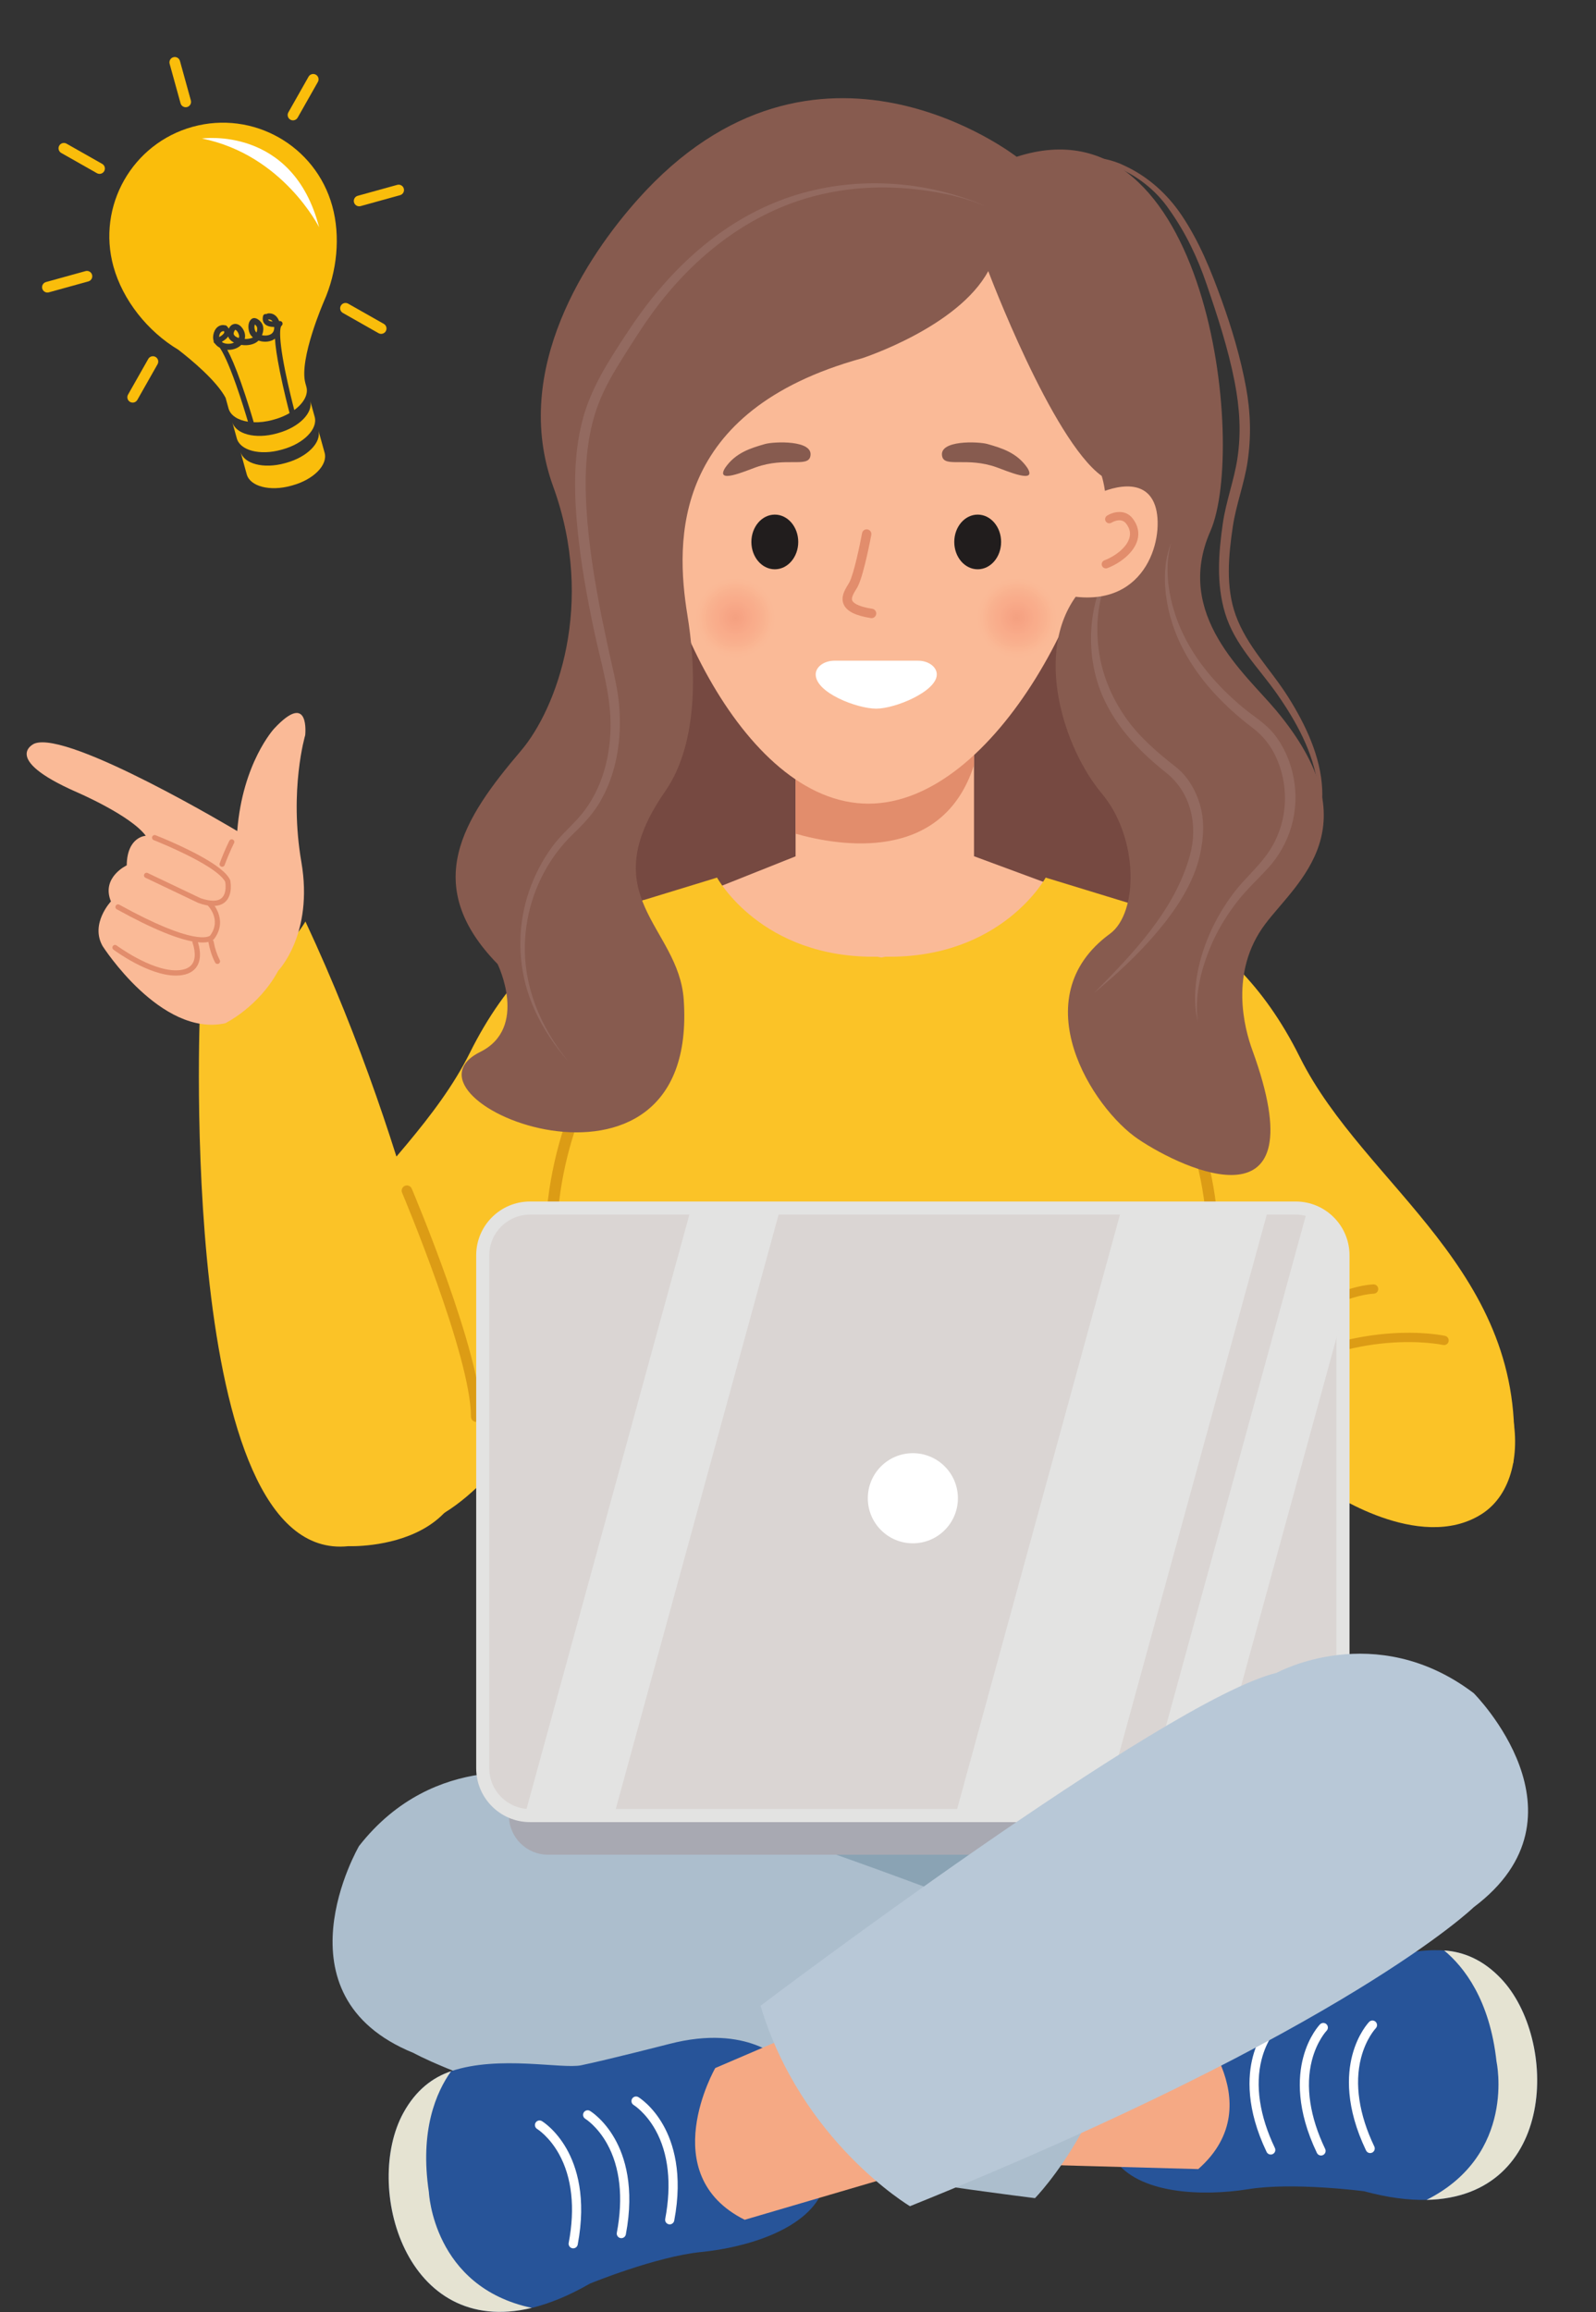
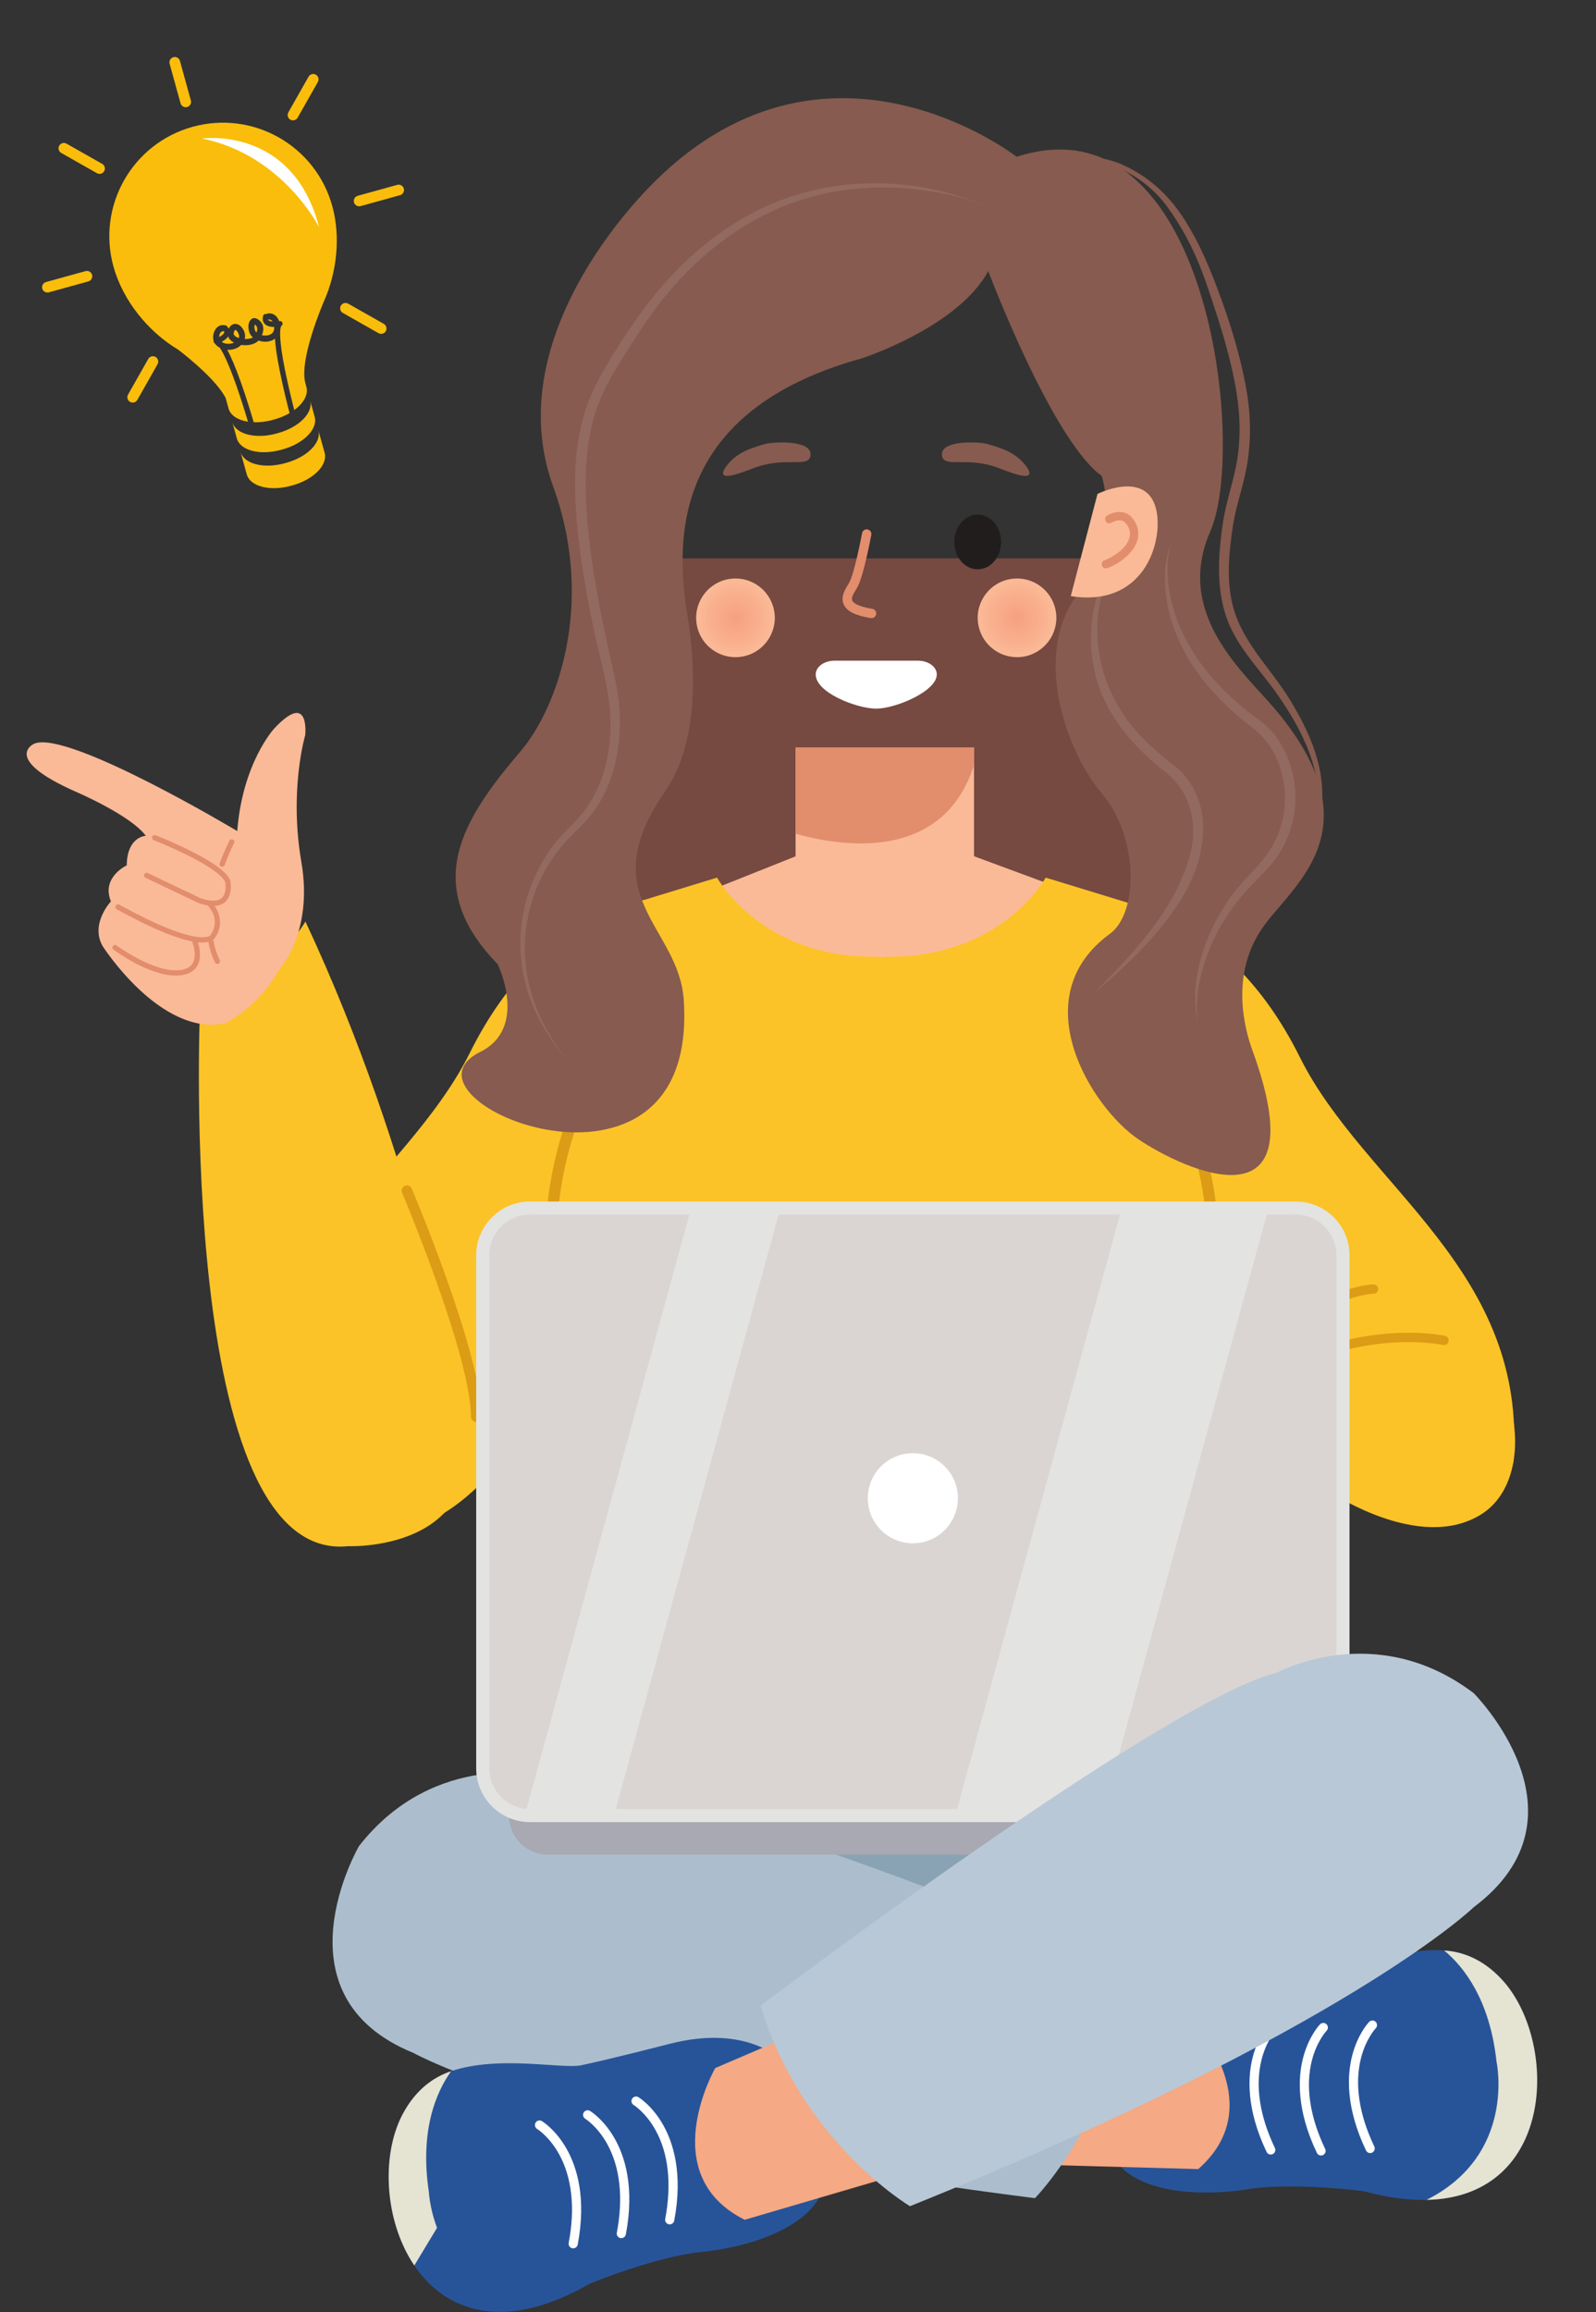
<svg xmlns="http://www.w3.org/2000/svg" xmlns:xlink="http://www.w3.org/1999/xlink" height="944.7" preserveAspectRatio="xMidYMid meet" version="1.0" viewBox="-10.9 -23.3 652.4 944.7" width="652.4" zoomAndPan="magnify">
  <rect x="-10.9" y="-23.3" width="652.4" height="944.7" fill="#333333" stroke="none" />
  <defs>
    <clipPath id="a">
      <path d="M 439 773 L 617.461 773 L 617.461 876 L 439 876 Z M 439 773" />
    </clipPath>
    <clipPath id="b">
      <path d="M 572 773 L 617.461 773 L 617.461 876 L 572 876 Z M 572 773" />
    </clipPath>
    <clipPath id="c">
      <path d="M 273 213 L 306 213 L 306 246 L 273 246 Z M 273 213" />
    </clipPath>
    <clipPath id="d">
      <path d="M 289.719 245.223 C 281.824 245.223 274.941 239.406 273.82 231.363 C 272.594 222.566 278.73 214.445 287.523 213.223 C 288.277 213.117 289.023 213.066 289.766 213.066 C 297.656 213.066 304.543 218.883 305.664 226.922 C 306.891 235.719 300.758 243.84 291.961 245.066 C 291.207 245.172 290.461 245.223 289.719 245.223" />
    </clipPath>
    <clipPath id="e">
      <path d="M 289.719 245.223 C 281.824 245.223 274.941 239.406 273.82 231.363 C 272.594 222.566 278.73 214.445 287.523 213.223 C 288.277 213.117 289.023 213.066 289.766 213.066 C 297.656 213.066 304.543 218.883 305.664 226.922 C 306.891 235.719 300.758 243.84 291.961 245.066 C 291.207 245.172 290.461 245.223 289.719 245.223" />
    </clipPath>
    <clipPath id="g">
      <path d="M 388 213 L 421 213 L 421 246 L 388 246 Z M 388 213" />
    </clipPath>
    <clipPath id="h">
      <path d="M 404.809 245.223 C 396.914 245.223 390.027 239.406 388.906 231.363 C 387.68 222.566 393.816 214.445 402.613 213.223 C 403.363 213.117 404.113 213.066 404.852 213.066 C 412.746 213.066 419.633 218.883 420.754 226.922 C 421.98 235.719 415.844 243.84 407.051 245.066 C 406.297 245.172 405.547 245.223 404.809 245.223" />
    </clipPath>
    <clipPath id="i">
      <path d="M 404.809 245.223 C 396.914 245.223 390.027 239.406 388.906 231.363 C 387.68 222.566 393.816 214.445 402.613 213.223 C 403.363 213.117 404.113 213.066 404.852 213.066 C 412.746 213.066 419.633 218.883 420.754 226.922 C 421.98 235.719 415.844 243.84 407.051 245.066 C 406.297 245.172 405.547 245.223 404.809 245.223" />
    </clipPath>
    <clipPath id="k">
      <path d="M 147 809 L 328 809 L 328 921.328 L 147 921.328 Z M 147 809" />
    </clipPath>
    <clipPath id="l">
-       <path d="M 147 822 L 207 822 L 207 921.328 L 147 921.328 Z M 147 822" />
+       <path d="M 147 822 L 207 822 L 147 921.328 Z M 147 822" />
    </clipPath>
    <radialGradient cx="0" cy="0" fx="0" fy="0" gradientTransform="rotate(-7.938 1796.138 -1973.392)" gradientUnits="userSpaceOnUse" id="f" r="16.076" xlink:actuate="onLoad" xlink:show="other" xlink:type="simple">
      <stop offset="0" stop-color="#f4a081" />
      <stop offset=".016" stop-color="#f5a181" />
      <stop offset=".043" stop-color="#f5a282" />
      <stop offset=".07" stop-color="#f5a282" />
      <stop offset=".098" stop-color="#f6a383" />
      <stop offset=".125" stop-color="#f6a383" />
      <stop offset=".152" stop-color="#f6a484" />
      <stop offset=".164" stop-color="#f7a484" />
      <stop offset=".188" stop-color="#f7a484" />
      <stop offset=".199" stop-color="#f7a585" />
      <stop offset=".211" stop-color="#f7a585" />
      <stop offset=".234" stop-color="#f7a686" />
      <stop offset=".246" stop-color="#f7a686" />
      <stop offset=".27" stop-color="#f7a686" />
      <stop offset=".277" stop-color="#f7a787" />
      <stop offset=".297" stop-color="#f8a787" />
      <stop offset=".316" stop-color="#f8a887" />
      <stop offset=".324" stop-color="#f8a887" />
      <stop offset=".344" stop-color="#f8a988" />
      <stop offset=".363" stop-color="#f8a988" />
      <stop offset=".371" stop-color="#f8a989" />
      <stop offset=".391" stop-color="#f8aa89" />
      <stop offset=".406" stop-color="#f8aa8a" />
      <stop offset=".422" stop-color="#f9ab8a" />
      <stop offset=".457" stop-color="#f9ac8a" />
      <stop offset=".473" stop-color="#f9ac8b" />
      <stop offset=".488" stop-color="#f9ac8b" />
      <stop offset=".52" stop-color="#f9ad8b" />
      <stop offset=".547" stop-color="#f9ad8c" />
      <stop offset=".559" stop-color="#f9ae8c" />
      <stop offset=".586" stop-color="#f9ae8d" />
      <stop offset=".598" stop-color="#f9af8d" />
      <stop offset=".609" stop-color="#f9af8d" />
      <stop offset=".633" stop-color="#f9b08e" />
      <stop offset=".652" stop-color="#f9b08e" />
      <stop offset=".672" stop-color="#f9b18f" />
      <stop offset=".691" stop-color="#f9b18f" />
      <stop offset=".707" stop-color="#f9b28f" />
      <stop offset=".723" stop-color="#f9b290" />
      <stop offset=".738" stop-color="#f9b390" />
      <stop offset=".754" stop-color="#f9b390" />
      <stop offset=".766" stop-color="#fab491" />
      <stop offset=".793" stop-color="#fab592" />
      <stop offset=".805" stop-color="#fab592" />
      <stop offset=".816" stop-color="#fab592" />
      <stop offset=".836" stop-color="#fab693" />
      <stop offset=".855" stop-color="#fab694" />
      <stop offset=".871" stop-color="#fab794" />
      <stop offset=".887" stop-color="#fab895" />
      <stop offset=".914" stop-color="#fab895" />
      <stop offset=".934" stop-color="#fab996" />
      <stop offset=".965" stop-color="#fab996" />
      <stop offset=".98" stop-color="#fab996" />
      <stop offset=".988" stop-color="#fab997" />
      <stop offset="1" stop-color="#fab997" />
    </radialGradient>
    <radialGradient cx="0" cy="0" fx="0" fy="0" gradientTransform="rotate(-7.938 1853.681 -2802.749)" gradientUnits="userSpaceOnUse" id="j" r="16.076" xlink:actuate="onLoad" xlink:show="other" xlink:type="simple">
      <stop offset="0" stop-color="#f4a081" />
      <stop offset=".016" stop-color="#f5a181" />
      <stop offset=".043" stop-color="#f5a282" />
      <stop offset=".07" stop-color="#f5a282" />
      <stop offset=".098" stop-color="#f6a383" />
      <stop offset=".125" stop-color="#f6a383" />
      <stop offset=".152" stop-color="#f6a484" />
      <stop offset=".164" stop-color="#f7a484" />
      <stop offset=".188" stop-color="#f7a484" />
      <stop offset=".199" stop-color="#f7a585" />
      <stop offset=".211" stop-color="#f7a585" />
      <stop offset=".234" stop-color="#f7a686" />
      <stop offset=".246" stop-color="#f7a686" />
      <stop offset=".27" stop-color="#f7a686" />
      <stop offset=".277" stop-color="#f7a787" />
      <stop offset=".297" stop-color="#f8a787" />
      <stop offset=".316" stop-color="#f8a887" />
      <stop offset=".324" stop-color="#f8a887" />
      <stop offset=".344" stop-color="#f8a988" />
      <stop offset=".363" stop-color="#f8a988" />
      <stop offset=".371" stop-color="#f8a989" />
      <stop offset=".391" stop-color="#f8aa89" />
      <stop offset=".406" stop-color="#f8aa8a" />
      <stop offset=".422" stop-color="#f9ab8a" />
      <stop offset=".457" stop-color="#f9ac8a" />
      <stop offset=".473" stop-color="#f9ac8b" />
      <stop offset=".488" stop-color="#f9ac8b" />
      <stop offset=".52" stop-color="#f9ad8b" />
      <stop offset=".547" stop-color="#f9ad8c" />
      <stop offset=".559" stop-color="#f9ae8c" />
      <stop offset=".586" stop-color="#f9ae8d" />
      <stop offset=".598" stop-color="#f9af8d" />
      <stop offset=".609" stop-color="#f9af8d" />
      <stop offset=".633" stop-color="#f9b08e" />
      <stop offset=".652" stop-color="#f9b08e" />
      <stop offset=".672" stop-color="#f9b18f" />
      <stop offset=".691" stop-color="#f9b18f" />
      <stop offset=".707" stop-color="#f9b28f" />
      <stop offset=".723" stop-color="#f9b290" />
      <stop offset=".738" stop-color="#f9b390" />
      <stop offset=".754" stop-color="#f9b390" />
      <stop offset=".766" stop-color="#fab491" />
      <stop offset=".793" stop-color="#fab592" />
      <stop offset=".805" stop-color="#fab592" />
      <stop offset=".816" stop-color="#fab592" />
      <stop offset=".836" stop-color="#fab693" />
      <stop offset=".855" stop-color="#fab694" />
      <stop offset=".871" stop-color="#fab794" />
      <stop offset=".887" stop-color="#fab895" />
      <stop offset=".914" stop-color="#fab895" />
      <stop offset=".934" stop-color="#fab996" />
      <stop offset=".965" stop-color="#fab996" />
      <stop offset=".98" stop-color="#fab996" />
      <stop offset=".988" stop-color="#fab997" />
      <stop offset="1" stop-color="#fab997" />
    </radialGradient>
  </defs>
  <g>
    <g>
      <path d="M 237.66 608.461 C 237.66 608.461 201.039 726.035 227.445 773.539 C 253.848 821.039 481.879 834.297 481.527 754.992 C 481.176 675.684 464.422 628.027 464.422 628.027 L 237.66 608.461" fill="#8aa3b4" />
    </g>
    <g clip-path="url(#a)">
      <path d="M 499.383 871.188 C 517.746 868.227 546.723 872.039 546.723 872.039 C 556.309 874.645 564.789 875.727 572.238 875.57 C 625.574 874.453 626.129 809.832 602.676 785.148 C 595.281 777.371 587.32 774.184 579.43 773.648 C 558.781 772.254 535.441 784.449 527.418 784.883 C 516.328 785.477 490.363 785.645 490.363 785.645 C 456.996 785.801 447.469 804.234 447.469 804.234 C 447.469 804.234 430.684 838.184 444.449 858.734 C 454.27 873.395 481.016 874.145 499.383 871.188" fill="#275499" />
    </g>
    <g>
      <path d="M 418.938 791.711 L 474.719 799.961 C 474.719 799.961 509.98 835.641 478.91 862.984 L 373.812 860.098 L 418.938 791.711" fill="#f5a984" />
    </g>
    <g>
      <path d="M 450.324 780.074 C 450.324 780.074 258.711 701.434 211.582 702.391 C 211.582 702.391 166.984 691.188 135.855 730.992 C 135.855 730.992 100.289 792.066 158.176 815.555 C 158.176 815.555 220.594 850.766 412.168 874.859 C 412.168 874.859 448.391 838.016 450.324 780.074" fill="#acbecd" />
    </g>
    <g>
      <path d="M 509.02 856.977 C 509.133 856.945 509.242 856.906 509.352 856.852 C 510.285 856.406 510.68 855.289 510.234 854.355 C 503.98 841.277 502.102 828.777 504.805 818.207 C 506.84 810.25 510.777 806.094 510.82 806.055 C 511.535 805.309 511.52 804.125 510.777 803.406 C 510.035 802.684 508.855 802.699 508.137 803.438 C 507.949 803.629 503.559 808.195 501.238 817.023 C 499.133 825.039 498.398 838.301 506.852 855.973 C 507.246 856.797 508.164 857.199 509.02 856.977" fill="#fff" />
    </g>
    <g>
      <path d="M 529.574 857.371 C 529.688 857.344 529.801 857.301 529.906 857.25 C 530.844 856.805 531.238 855.684 530.789 854.75 C 524.535 841.676 522.656 829.176 525.359 818.602 C 527.395 810.645 531.336 806.492 531.379 806.449 C 532.094 805.707 532.074 804.52 531.336 803.805 C 530.594 803.082 529.414 803.098 528.691 803.836 C 528.508 804.023 524.113 808.59 521.797 817.422 C 519.691 825.434 518.957 838.699 527.41 856.367 C 527.805 857.191 528.723 857.598 529.574 857.371" fill="#fff" />
    </g>
    <g>
      <path d="M 549.66 856.375 C 549.773 856.344 549.887 856.305 549.992 856.25 C 550.93 855.805 551.324 854.684 550.875 853.75 C 544.621 840.676 542.742 828.18 545.445 817.605 C 547.48 809.648 551.422 805.492 551.465 805.449 C 552.18 804.707 552.16 803.523 551.422 802.805 C 550.68 802.086 549.5 802.098 548.777 802.836 C 548.594 803.023 544.199 807.594 541.883 816.422 C 539.777 824.438 539.043 837.699 547.496 855.367 C 547.891 856.195 548.809 856.598 549.66 856.375" fill="#fff" />
    </g>
    <g clip-path="url(#b)">
      <path d="M 572.238 875.57 C 625.574 874.453 626.129 809.832 602.676 785.148 C 595.281 777.371 587.32 774.184 579.43 773.648 C 587.547 780.379 598.078 793.793 600.836 819.078 C 600.836 819.078 609.141 856.996 572.238 875.57" fill="#e5e3d2" />
    </g>
    <g>
      <path d="M 246.383 410.512 L 462.32 410.512 L 462.32 204.848 L 246.383 204.848 Z M 246.383 410.512" fill="#764941" />
    </g>
    <g>
      <path d="M 444.664 345.578 C 444.664 345.578 490.09 347.672 520.402 408.586 C 546.867 461.766 614.105 495.848 607.656 574.492 L 540.738 580.828 L 446.227 515.355 L 444.664 345.578" fill="#fbc327" />
    </g>
    <g>
      <path d="M 256.898 343.867 C 256.898 343.867 211.473 345.957 181.16 406.871 C 154.695 460.051 87.457 494.133 93.906 572.777 C 93.906 572.777 131.211 600.246 147.973 601.414 C 197.133 604.844 247.219 482.566 247.219 482.566 L 256.898 343.867" fill="#fbc327" />
    </g>
    <g>
      <path d="M 387.246 282.164 L 387.246 381.254 L 314.316 381.254 L 314.316 282.164 L 387.246 282.164" fill="#faba97" />
    </g>
    <g>
      <path d="M 387.246 282.164 L 387.246 289.305 C 374.336 329.711 331.836 322.324 314.316 317.355 L 314.316 282.164 L 387.246 282.164" fill="#e28d6c" />
    </g>
    <g>
      <path d="M 314.414 326.555 L 264.043 346.625 C 264.043 346.625 343.934 456.426 441.531 346.625 L 387.246 326.555 L 314.414 326.555" fill="#faba97" />
    </g>
    <g>
      <path d="M 467.43 566.746 C 460.156 598.23 470.875 661.988 470.875 661.988 C 477.766 688.746 470.875 698.98 470.875 698.98 C 423.484 711.555 383.238 716.684 349.559 717.352 L 349.559 717.359 L 349.379 717.355 L 349.195 717.359 L 349.195 717.352 C 315.516 716.684 275.266 711.555 227.879 698.98 C 227.879 698.98 220.984 688.746 227.879 661.988 C 227.879 661.988 238.594 598.23 231.324 566.746 C 227.977 552.246 222.387 533.312 219.348 512.539 C 215.789 488.203 215.734 461.34 226.887 436.09 C 247.562 389.285 247.238 345.992 247.238 345.992 L 282.215 335.285 C 282.215 335.285 300.156 368.398 347.801 367.613 C 347.801 367.613 348.352 367.754 349.379 367.93 C 350.402 367.754 350.953 367.613 350.953 367.613 C 398.598 368.398 416.539 335.285 416.539 335.285 L 451.516 345.992 C 451.516 345.992 451.191 389.285 471.867 436.09 C 482.746 460.723 482.961 486.891 479.656 510.75 C 476.691 532.227 470.871 551.832 467.43 566.746" fill="#fbc327" />
    </g>
    <g>
      <path d="M 470.875 661.988 C 477.766 688.746 470.875 698.98 470.875 698.98 C 423.484 711.555 383.238 716.684 349.559 717.352 L 349.559 717.359 L 349.379 717.355 L 349.195 717.359 L 349.195 717.352 C 315.516 716.684 275.266 711.555 227.879 698.98 C 227.879 698.98 220.984 688.746 227.879 661.988 C 227.879 661.988 238.594 598.23 231.324 566.746 C 227.977 552.246 222.387 533.312 219.348 512.539 C 229.91 522.871 252.379 535.914 294.137 525.266 C 358.086 508.949 365.723 511.969 402.734 526.324 C 428.199 536.199 461.414 521.117 479.656 510.75 C 476.691 532.227 470.871 551.832 467.43 566.746 C 460.156 598.23 470.875 661.988 470.875 661.988" fill="#ecae1b" />
    </g>
    <g>
      <path d="M 224.66 691.438 C 223.691 691.438 222.785 690.82 222.469 689.848 C 219.16 679.703 229.266 630.113 230.43 624.492 L 230.52 624.18 C 238.719 601.363 221.844 537.125 221 533.949 C 209.125 503.359 211.156 474.293 214.953 455.285 C 219.07 434.672 225.922 421.453 226.211 420.898 C 226.801 419.773 228.195 419.336 229.324 419.93 C 230.453 420.52 230.887 421.91 230.297 423.039 C 230.23 423.172 223.422 436.34 219.445 456.348 C 215.789 474.734 213.848 502.859 225.348 532.395 L 225.422 532.633 C 226.172 535.41 243.641 600.824 234.914 625.582 C 230.449 647.188 224.641 681.633 226.855 688.414 C 227.25 689.625 226.59 690.93 225.379 691.324 C 225.141 691.398 224.898 691.438 224.66 691.438" fill="#dc9c15" />
    </g>
    <g>
      <path d="M 474.676 693.887 C 475.645 693.887 476.551 693.266 476.867 692.293 C 480.18 682.152 470.07 632.559 468.906 626.938 L 468.816 626.625 C 460.617 603.809 477.492 539.57 478.336 536.395 C 490.211 505.805 488.18 476.738 484.383 457.734 C 480.266 437.117 473.414 423.898 473.125 423.348 C 472.531 422.219 471.141 421.785 470.012 422.375 C 468.883 422.965 468.449 424.359 469.035 425.488 C 469.105 425.617 475.914 438.785 479.891 458.793 C 483.547 477.184 485.488 505.309 473.988 534.844 L 473.914 535.078 C 473.164 537.855 455.695 603.27 464.422 628.027 C 468.887 649.633 474.695 684.078 472.48 690.859 C 472.086 692.07 472.746 693.375 473.961 693.77 C 474.195 693.848 474.438 693.887 474.676 693.887" fill="#dc9c15" />
    </g>
    <g>
      <path d="M 433.25 626.102 C 433.25 626.102 430.527 633.535 436.41 634.785 C 442.293 636.035 450.02 619.992 450.02 619.992 L 456.707 599.242 L 446.633 595.789 L 433.25 626.102" fill="#dc7c58" />
    </g>
    <g>
      <path d="M 484.512 566.617 L 458.156 572.48 C 458.156 572.48 445.168 573.141 439.457 589.125 C 439.457 589.125 419.434 627.277 416.879 637.027 C 416.879 637.027 414.051 644.16 419.82 645.113 C 419.82 645.113 426.547 647.75 433.238 634.461 L 448.234 607.637 C 448.234 607.637 441.73 620.516 444.562 624.57 C 447.398 628.629 453.824 635.105 462.152 626.309 C 462.152 626.309 468.379 638.746 479.98 628.695 C 479.98 628.695 488.352 636.781 496.242 626.785 L 504.324 612.648 C 504.324 612.648 505.738 609.082 510.34 607.746 C 514.941 606.41 530.402 600.441 535.102 573.297 C 535.102 573.297 521.402 558.949 484.512 566.617" fill="#faba97" />
    </g>
    <g>
      <path d="M 445.996 613.535 C 445.641 613.664 445.23 613.656 444.867 613.477 C 444.18 613.141 443.914 612.312 444.277 611.633 L 452.07 597.09 C 452.438 596.41 453.289 596.137 453.98 596.477 C 454.668 596.816 454.934 597.641 454.57 598.32 L 446.777 612.863 C 446.605 613.184 446.32 613.418 445.996 613.535" fill="#e28d6c" />
    </g>
    <g>
      <path d="M 462.5 625.562 C 463.02 625.562 463.508 625.238 463.695 624.723 C 463.758 624.539 470.211 606.406 471.789 603.25 C 472.102 602.625 471.848 601.863 471.223 601.551 C 470.594 601.234 469.832 601.488 469.52 602.117 C 467.871 605.41 461.57 623.117 461.305 623.871 C 461.07 624.531 461.414 625.258 462.074 625.492 C 462.215 625.539 462.359 625.562 462.5 625.562" fill="#e28d6c" />
    </g>
    <g>
      <path d="M 480.434 626.609 C 480.934 626.609 481.406 626.312 481.605 625.82 C 481.672 625.66 488.117 609.922 489.688 607.191 C 490.035 606.582 489.828 605.809 489.223 605.457 C 488.613 605.109 487.84 605.316 487.488 605.926 C 485.836 608.801 479.527 624.203 479.258 624.859 C 478.992 625.508 479.305 626.25 479.953 626.516 C 480.109 626.578 480.273 626.609 480.434 626.609" fill="#e28d6c" />
    </g>
    <g>
      <path d="M 502.082 564.363 C 502.082 564.363 528.195 565.91 531.773 585.656 C 531.773 585.656 569.152 611.508 594.66 595.406 C 620.172 579.305 608.211 523.637 575.449 519.09 C 542.691 514.547 484.512 544.062 484.512 566.617 L 502.082 564.363" fill="#fbc327" />
    </g>
    <g>
      <path d="M 502.086 544.203 C 502.438 544.203 502.793 544.105 503.113 543.902 C 523.73 530.656 543.246 526.562 555.988 525.457 C 569.816 524.262 578.891 526.227 578.98 526.246 C 580.004 526.477 581.02 525.832 581.25 524.805 C 581.48 523.781 580.836 522.766 579.809 522.535 C 579.426 522.449 570.199 520.43 555.828 521.652 C 547.418 522.367 538.98 524.055 530.746 526.664 C 520.465 529.93 510.473 534.648 501.055 540.699 C 500.172 541.27 499.914 542.445 500.484 543.328 C 500.848 543.895 501.461 544.203 502.086 544.203" fill="#dc9c15" />
    </g>
    <g>
      <path d="M 509.531 535.75 C 510.23 535.75 510.902 535.363 511.234 534.695 C 517.203 522.758 525.637 514.184 536.289 509.215 C 544.258 505.5 550.559 505.305 550.621 505.301 C 551.672 505.273 552.504 504.406 552.477 503.355 C 552.453 502.32 551.609 501.496 550.578 501.496 L 550.539 501.496 C 550.254 501.504 543.52 501.688 534.863 505.68 C 526.934 509.344 515.805 517.055 507.828 532.996 C 507.359 533.934 507.742 535.078 508.68 535.547 C 508.953 535.684 509.246 535.75 509.531 535.75" fill="#dc9c15" />
    </g>
    <g>
      <path d="M 70.848 389.047 C 70.848 389.047 61.148 615.949 131.496 608.461 C 131.496 608.461 198.223 611.348 175.184 544.203 C 175.184 544.203 159.75 451.07 113.953 353.23 C 113.953 353.23 102.816 373.344 70.848 389.047" fill="#fbc327" />
    </g>
    <g>
      <path d="M 102.816 373.344 C 102.816 373.344 117.371 358.438 112.289 328.914 C 107.211 299.395 113.855 277.113 113.855 277.113 C 113.855 277.113 115.91 258.594 101.164 274.406 C 101.164 274.406 88.238 288.344 86.074 316.27 C 86.074 316.27 17.148 274.977 3.168 280.527 C 3.168 280.527 -10.91 286.531 20.281 300.289 C 20.281 300.289 42.438 309.754 48.695 318.199 C 48.695 318.199 41.055 318.465 40.902 330.281 C 40.902 330.281 30.387 335.148 34.441 345.02 C 34.441 345.02 25.871 354.094 31.031 363.25 C 31.031 363.25 54.832 400.555 81.18 394.801 C 81.18 394.801 94.863 388.133 102.816 373.344" fill="#faba97" />
    </g>
    <g>
      <path d="M 76.273 346.871 C 74.559 346.871 72.562 346.48 70.293 345.695 L 70.184 345.648 L 48.574 335.352 C 48.039 335.098 47.812 334.461 48.066 333.926 C 48.32 333.391 48.961 333.164 49.492 333.418 L 71.051 343.688 C 75.094 345.078 78.078 345.074 79.684 343.664 C 81.855 341.766 81.281 337.742 81.16 337.039 C 80.648 335.953 79.461 334.672 77.621 333.23 C 69.539 326.891 52.105 320.039 51.93 319.969 C 51.379 319.754 51.109 319.133 51.324 318.582 C 51.539 318.031 52.16 317.758 52.711 317.977 C 53.438 318.258 70.617 325.012 78.945 331.547 C 81.156 333.281 82.535 334.832 83.172 336.289 L 83.215 336.391 L 83.238 336.496 C 83.285 336.738 84.41 342.363 81.105 345.27 C 79.887 346.34 78.273 346.871 76.273 346.871" fill="#e28d6c" />
    </g>
    <g>
      <path d="M 74.973 359.012 L 74.969 359.012 Z M 71.867 361.812 C 71.168 361.812 70.367 361.762 69.465 361.645 C 62.277 360.73 51.301 356.219 36.836 348.23 C 36.316 347.945 36.129 347.293 36.414 346.773 C 36.703 346.258 37.352 346.07 37.871 346.355 C 68.785 363.43 74.527 359.379 74.984 358.973 L 75.02 358.879 L 75.031 358.918 C 79.797 352.359 74.082 346.727 73.84 346.492 C 73.41 346.078 73.398 345.402 73.809 344.977 C 74.219 344.551 74.898 344.539 75.324 344.949 C 75.398 345.02 82.594 352.113 76.785 360.152 C 76.508 360.57 75.387 361.812 71.867 361.812" fill="#e28d6c" />
    </g>
    <g>
      <path d="M 60.98 375.324 C 49.824 375.324 36.078 365.172 35.473 364.719 C 35 364.367 34.902 363.695 35.254 363.223 C 35.609 362.746 36.277 362.648 36.754 363.004 C 36.895 363.109 50.539 373.18 60.977 373.18 C 61.41 373.18 61.836 373.164 62.258 373.129 C 64.953 372.898 66.82 371.969 67.812 370.371 C 69.812 367.141 67.844 362.066 67.824 362.016 C 67.609 361.465 67.875 360.844 68.426 360.625 C 68.977 360.406 69.598 360.676 69.816 361.223 C 69.914 361.473 72.203 367.336 69.637 371.492 C 68.273 373.699 65.852 374.969 62.438 375.262 C 61.961 375.305 61.473 375.32 60.98 375.324" fill="#e28d6c" />
    </g>
    <g>
      <path d="M 77.984 370.566 C 77.598 370.566 77.223 370.352 77.031 369.984 C 75.773 367.543 74.863 364.793 74.324 361.809 C 74.219 361.227 74.605 360.672 75.188 360.566 C 75.77 360.461 76.328 360.848 76.434 361.43 C 76.934 364.203 77.777 366.75 78.938 369.004 C 79.207 369.531 79 370.176 78.473 370.445 C 78.316 370.527 78.148 370.566 77.984 370.566" fill="#e28d6c" />
    </g>
    <g>
      <path d="M 79.914 330.863 C 79.789 330.863 79.664 330.84 79.543 330.797 C 78.988 330.59 78.707 329.973 78.91 329.418 C 80.949 323.93 82.793 320.359 82.871 320.211 C 83.145 319.684 83.789 319.48 84.316 319.754 C 84.84 320.023 85.043 320.672 84.773 321.195 C 84.754 321.23 82.906 324.809 80.918 330.164 C 80.758 330.598 80.348 330.863 79.914 330.863" fill="#e28d6c" />
    </g>
    <g>
      <path d="M 183.754 557.691 C 182.57 557.691 181.613 556.734 181.613 555.551 C 181.613 530.816 153.742 464.703 153.461 464.039 C 153 462.949 153.512 461.691 154.598 461.23 C 155.688 460.77 156.945 461.281 157.406 462.367 C 158.57 465.117 185.898 529.949 185.898 555.551 C 185.898 556.734 184.938 557.691 183.754 557.691" fill="#dc9c15" />
    </g>
    <g>
-       <path d="M 441.773 163.348 C 441.773 215.527 396.277 305.074 344.094 305.074 C 291.91 305.074 252.801 215.527 252.801 163.348 C 252.801 111.16 295.105 68.859 347.285 68.859 C 399.469 68.859 441.773 111.16 441.773 163.348" fill="#faba97" />
-     </g>
+       </g>
    <g>
      <path d="M 285.504 167.883 C 289.766 161.645 296.055 159.773 301.871 158.113 C 305.34 157.121 321.98 156.352 320.328 163.23 C 319.227 167.816 310.207 163.328 298.137 167.617 C 293.797 169.16 281.363 174.602 285.504 167.883" fill="#875b4f" />
    </g>
    <g>
-       <path d="M 315.398 198.141 C 315.398 204.312 311.109 209.312 305.82 209.312 C 300.531 209.312 296.242 204.312 296.242 198.141 C 296.242 191.973 300.531 186.969 305.82 186.969 C 311.109 186.969 315.398 191.973 315.398 198.141" fill="#211d1d" />
-     </g>
+       </g>
    <g>
      <path d="M 409.066 167.883 C 404.809 161.645 398.52 159.773 392.699 158.113 C 389.23 157.121 372.594 156.352 374.242 163.23 C 375.344 167.816 384.363 163.328 396.434 167.617 C 400.773 169.16 413.207 174.602 409.066 167.883" fill="#875b4f" />
    </g>
    <g>
      <path d="M 379.176 198.141 C 379.176 204.312 383.465 209.312 388.754 209.312 C 394.039 209.312 398.328 204.312 398.328 198.141 C 398.328 191.973 394.039 186.969 388.754 186.969 C 383.465 186.969 379.176 191.973 379.176 198.141" fill="#211d1d" />
    </g>
    <g clip-path="url(#c)">
      <g clip-path="url(#d)">
        <g clip-path="url(#e)">
          <path d="M 268.195 213.68 L 273.25 249.91 L 311.289 244.609 L 306.234 208.375 Z M 268.195 213.68" fill="url(#f)" />
        </g>
      </g>
    </g>
    <g clip-path="url(#g)">
      <g clip-path="url(#h)">
        <g clip-path="url(#i)">
          <path d="M 383.281 213.68 L 388.336 249.914 L 426.379 244.609 L 421.324 208.375 Z M 383.281 213.68" fill="url(#j)" />
        </g>
      </g>
    </g>
    <g>
      <path d="M 372.035 252.273 C 372.035 259.191 355.098 266.25 347.285 266.25 C 339.477 266.25 322.535 259.789 322.535 252.273 C 322.535 249.176 325.961 246.66 330.191 246.66 L 364.383 246.66 C 368.609 246.66 372.035 249.176 372.035 252.273" fill="#fff" />
    </g>
    <g>
      <path d="M 345.371 229.266 C 345.273 229.266 345.176 229.258 345.07 229.242 C 338.809 228.254 335.293 226.5 334.016 223.73 C 332.617 220.703 334.457 217.695 335.672 215.703 C 335.93 215.285 336.168 214.898 336.344 214.555 C 338.211 210.883 340.691 198.871 341.488 194.555 C 341.68 193.516 342.68 192.816 343.723 193.02 C 344.762 193.211 345.449 194.211 345.258 195.25 C 345.137 195.906 342.258 211.375 339.758 216.289 C 339.543 216.715 339.258 217.188 338.941 217.703 C 338.055 219.152 336.949 220.957 337.492 222.125 C 337.797 222.785 339.207 224.438 345.672 225.457 C 346.715 225.621 347.43 226.602 347.262 227.648 C 347.113 228.59 346.301 229.266 345.371 229.266" fill="#e28d6c" />
    </g>
    <g>
      <path d="M 270.105 228.113 C 265.086 197.371 263.68 144.551 341.453 123.098 C 341.453 123.098 380.652 110.43 393.07 87.473 C 393.07 87.473 419.055 156.418 439.441 171.16 C 439.441 171.16 447.762 195.594 429.555 219.527 C 411.344 243.465 424.145 282.652 439.441 300.863 C 454.738 319.07 454.41 349.773 442.828 358.23 C 406.875 384.477 435.609 429.512 454.41 442.18 C 473.219 454.848 528.164 480.281 501.016 405.762 C 497.898 397.207 491.441 373.984 506.281 354.273 C 519.422 336.82 550.344 314.477 510.781 267.012 C 498.285 252.023 468.82 227.977 483.863 193.746 C 498.902 159.516 483.027 15.43 404.672 40.762 C 404.672 40.762 322.535 -23.336 249.809 58.18 C 229.457 80.988 197.797 127.535 215.215 175.461 C 232.633 223.383 216.715 266.25 202.02 283.5 C 178.383 311.246 160.84 338.156 192.508 370.617 C 192.508 370.617 205.277 396.656 185.395 406.523 C 145.719 426.215 275.078 479.48 268.586 385.145 C 266.516 355.094 230.988 343.219 261 300.039 C 275.469 279.227 273.137 246.684 270.105 228.113" fill="#875b4f" />
    </g>
    <g>
      <path d="M 392.016 61.027 C 382.254 56.816 371.258 54.75 360.727 53.785 C 347.211 52.551 333.512 53.605 320.422 57.238 C 293.738 64.637 271.477 82.773 255.461 105 C 251.277 110.801 247.477 116.844 243.668 122.895 C 239.941 128.82 236.375 134.883 233.84 141.434 C 228.562 155.078 227.969 169.977 228.82 184.426 C 229.691 199.137 232.102 213.703 234.906 228.152 C 236.309 234.879 237.695 241.602 239.227 248.297 C 240.492 253.816 241.719 259.297 242.191 264.961 C 243.316 278.438 241.289 292.496 234.391 304.301 C 231.438 309.355 227.594 313.398 223.402 317.426 C 218.73 321.906 214.793 327.102 211.688 332.785 C 204.934 345.141 202.234 359.598 204.328 373.539 C 206.109 385.391 211.176 396.5 218.16 406.172 C 219.23 407.648 220.348 409.086 221.48 410.512 C 214.051 401.918 207.98 392.285 204.637 381.359 C 200.609 368.184 200.891 353.938 205.348 340.906 C 207.57 334.395 210.773 328.195 214.848 322.645 C 217.895 318.496 221.602 315.203 225.062 311.453 C 234.344 301.402 238.375 287.828 238.672 274.348 C 238.969 260.906 234.887 248.137 232.102 235.133 C 229.031 220.805 226.422 206.324 225.055 191.73 C 223.703 177.355 223.539 162.523 227.184 148.453 C 230.676 134.965 238.324 123.5 245.887 111.996 C 261.172 88.746 281.688 68.707 308.008 58.598 C 332.488 49.191 360.449 49.449 385.082 58.219 C 387.43 59.055 389.77 59.941 392.016 61.027" fill="#936a60" />
    </g>
    <g>
      <path d="M 467.812 198.633 C 464.543 210.035 467.18 223.312 471.863 233.906 C 477.402 246.426 486.648 257.012 497.082 265.719 C 501.387 269.309 506.348 272.195 509.887 276.613 C 513.996 281.742 516.684 288.094 517.902 294.531 C 520.441 307.922 516.508 321.531 507.309 331.551 C 503.121 336.113 498.586 340.238 494.785 345.164 C 490.898 350.199 487.473 355.652 484.848 361.453 C 480.363 371.371 477.152 383.309 478.758 394.281 C 475.91 382.816 478.746 369.578 483.273 358.949 C 485.969 352.605 489.5 346.645 493.691 341.176 C 497.844 335.754 503.109 331.254 507.074 325.715 C 515.184 314.391 516.547 299.516 511.023 286.766 C 508.805 281.645 505.586 277.5 501.172 274.145 C 495.57 269.895 490.262 265.184 485.512 259.996 C 477.445 251.188 470.887 240.781 467.629 229.219 C 464.941 219.691 463.996 208.023 467.812 198.633" fill="#936a60" />
    </g>
    <g>
      <path d="M 446.926 201.887 C 441.145 211.293 437.359 223.676 437.676 234.766 C 437.844 247.512 441.762 259.004 448.961 269.508 C 454.531 277.629 462.09 284.09 469.781 290.105 C 474.516 293.812 477.844 299.547 479.539 305.238 C 481.57 312.066 481.117 318.875 479.668 325.75 C 477.105 337.648 469.57 348.727 461.816 357.852 C 454.129 366.902 445.488 374.859 436.34 382.406 C 452.266 366.297 469.23 348.719 475.48 326.32 C 478.902 314.043 476.02 300.574 465.82 292.469 C 455.414 284.199 446.066 274.633 440.398 262.43 C 431.52 243.312 433.773 218.672 446.926 201.887" fill="#936a60" />
    </g>
    <g>
      <path d="M 437.73 178.516 C 437.73 178.516 456.371 169.164 461.234 183.176 C 465.379 195.133 458.457 225.258 426.793 220.27 L 437.73 178.516" fill="#faba97" />
    </g>
    <g>
      <path d="M 441.004 208.941 C 440.367 208.891 439.789 208.48 439.551 207.844 C 439.219 206.965 439.66 205.984 440.543 205.652 C 444.656 204.102 449.613 200.578 450.773 196.496 C 451.348 194.48 450.91 192.566 449.434 190.645 C 447.312 187.895 443.602 190.164 443.445 190.262 C 442.648 190.758 441.598 190.52 441.098 189.723 C 440.602 188.922 440.848 187.875 441.641 187.379 C 443.879 185.98 448.945 184.438 452.129 188.574 C 454.246 191.324 454.91 194.391 454.043 197.426 C 452.555 202.668 446.789 206.934 441.742 208.836 C 441.496 208.926 441.246 208.961 441.004 208.941" fill="#e28d6c" />
    </g>
    <g>
      <path d="M 414.801 44.766 C 424.777 39.691 438.742 39.426 448.801 44.41 C 458.289 48.809 466.246 55.926 472.086 64.609 C 479.344 75.391 484.047 87.102 488.445 99.258 C 492.633 110.824 496.168 122.727 498.414 134.828 C 500.309 145.043 500.605 155.059 499.078 165.32 C 497.738 174.293 494.387 182.852 493.039 191.855 C 491.277 203.668 490.066 216.547 494.207 228.027 C 498.789 240.754 508.527 250.172 515.637 261.445 C 522.719 272.684 528.961 285.746 529.586 299.234 C 529.855 304.949 528.992 310.539 526.695 315.789 C 524.465 320.887 520.754 324.793 516.547 328.312 C 520.469 324.613 523.91 320.539 525.848 315.43 C 527.984 309.785 528.488 303.758 527.734 297.777 C 526.02 284.199 518.953 271.484 511.242 260.426 C 503.598 249.465 493.793 240.297 489.848 227.141 C 486.262 215.184 487.195 202.754 488.953 190.566 C 490.246 181.598 493.523 173.074 494.898 164.145 C 496.52 153.574 495.836 143.277 493.801 132.797 C 491.141 119.109 486.797 105.906 482.293 92.742 C 478.637 81.965 473.742 71.75 467.145 62.477 C 456.109 46.113 433.668 36.543 414.801 44.766" fill="#875b4f" />
    </g>
    <g>
      <path d="M 511.367 734.531 L 213.129 734.531 C 204.293 734.531 197.133 727.367 197.133 718.531 L 527.367 718.531 C 527.367 727.367 520.203 734.531 511.367 734.531" fill="#a8a9b2" />
    </g>
    <g>
      <path d="M 538.066 489.609 L 538.066 699.234 C 538.066 709.891 529.426 718.531 518.77 718.531 L 205.73 718.531 C 205.02 718.531 204.312 718.492 203.625 718.414 C 193.957 717.367 186.434 709.18 186.434 699.234 L 186.434 489.609 C 186.434 478.949 195.07 470.309 205.73 470.309 L 518.77 470.309 C 520.418 470.309 522.023 470.52 523.555 470.91 C 531.898 473.035 538.066 480.602 538.066 489.609" fill="#dad5d3" />
    </g>
    <g>
      <path d="M 205.73 472.984 C 196.566 472.984 189.109 480.441 189.109 489.609 L 189.109 699.234 C 189.109 708.398 196.566 715.855 205.73 715.855 L 518.77 715.855 C 527.934 715.855 535.391 708.398 535.391 699.234 L 535.391 489.609 C 535.391 480.441 527.934 472.984 518.77 472.984 Z M 518.77 721.211 L 205.73 721.211 C 193.613 721.211 183.754 711.352 183.754 699.234 L 183.754 489.609 C 183.754 477.488 193.613 467.633 205.73 467.633 L 518.77 467.633 C 530.887 467.633 540.742 477.488 540.742 489.609 L 540.742 699.234 C 540.742 711.352 530.887 721.211 518.77 721.211" fill="#e3e3e2" />
    </g>
    <g>
      <path d="M 380.664 588.879 C 380.664 599.047 372.418 607.293 362.25 607.293 C 352.078 607.293 343.836 599.047 343.836 588.879 C 343.836 578.711 352.078 570.465 362.25 570.465 C 372.418 570.465 380.664 578.711 380.664 588.879" fill="#fff" />
    </g>
    <g>
      <path d="M 308.105 470.309 L 240.074 718.531 L 205.73 718.531 C 205.02 718.531 204.312 718.492 203.625 718.414 L 271.629 470.309 L 308.105 470.309" fill="#e3e3e2" />
    </g>
    <g>
      <path d="M 507.66 470.309 L 439.625 718.531 L 379.613 718.531 L 447.648 470.309 L 507.66 470.309" fill="#e3e3e2" />
    </g>
    <g>
-       <path d="M 538.066 489.609 L 538.066 513.676 L 481.918 718.531 L 455.688 718.531 L 523.555 470.91 C 531.898 473.035 538.066 480.602 538.066 489.609" fill="#e3e3e2" />
-     </g>
+       </g>
    <g clip-path="url(#k)">
      <path d="M 275.805 896.855 C 257.293 898.68 230.254 909.762 230.254 909.762 C 221.648 914.727 213.723 917.934 206.48 919.688 C 154.625 932.223 137.598 869.879 153.977 840.027 C 159.137 830.625 166.02 825.508 173.516 822.977 C 193.121 816.359 218.805 822.195 226.672 820.562 C 237.547 818.309 262.691 811.844 262.691 811.844 C 294.996 803.477 308.914 818.871 308.914 818.871 C 308.914 818.871 333.809 847.41 325.738 870.801 C 319.984 887.477 294.316 895.027 275.805 896.855" fill="#275499" />
    </g>
    <g>
      <path d="M 333.301 799.48 L 281.477 821.691 C 281.477 821.691 256.488 865.191 293.508 883.699 L 394.383 854.086 L 333.301 799.48" fill="#f5a984" />
    </g>
    <g>
      <path d="M 299.984 796.242 C 299.984 796.242 465.184 671.301 510.996 660.195 C 510.996 660.195 551.254 637.984 591.512 668.523 C 591.512 668.523 641.488 718.5 591.512 755.984 C 591.512 755.984 540.148 805.961 361.066 878.148 C 361.066 878.148 316.645 851.77 299.984 796.242" fill="#b8c8d7" />
    </g>
    <g>
      <path d="M 262.859 885.574 C 262.742 885.574 262.629 885.562 262.508 885.539 C 261.492 885.348 260.824 884.367 261.02 883.352 C 263.727 869.109 262.352 856.547 257.043 847.016 C 253.043 839.84 248.172 836.828 248.121 836.797 C 247.242 836.262 246.953 835.113 247.488 834.227 C 248.02 833.344 249.164 833.055 250.051 833.582 C 250.277 833.723 255.691 837.016 260.188 844.961 C 264.266 852.172 268.363 864.809 264.699 884.051 C 264.527 884.949 263.742 885.574 262.859 885.574" fill="#fff" />
    </g>
    <g>
      <path d="M 243.086 891.203 C 242.969 891.203 242.852 891.195 242.734 891.172 C 241.715 890.977 241.051 889.996 241.242 888.98 C 243.953 874.742 242.578 862.176 237.266 852.645 C 233.27 845.469 228.398 842.457 228.348 842.43 C 227.465 841.891 227.18 840.742 227.711 839.859 C 228.246 838.973 229.391 838.684 230.277 839.215 C 230.504 839.352 235.918 842.645 240.41 850.59 C 244.492 857.805 248.586 870.438 244.926 889.68 C 244.754 890.578 243.969 891.203 243.086 891.203" fill="#fff" />
    </g>
    <g>
      <path d="M 223.41 895.363 C 223.293 895.363 223.176 895.355 223.059 895.332 C 222.039 895.141 221.371 894.156 221.566 893.141 C 224.277 878.902 222.902 866.34 217.59 856.805 C 213.594 849.629 208.723 846.617 208.672 846.59 C 207.789 846.055 207.504 844.902 208.035 844.02 C 208.57 843.133 209.715 842.844 210.602 843.375 C 210.828 843.512 216.242 846.805 220.734 854.75 C 224.816 861.965 228.91 874.602 225.25 893.844 C 225.078 894.738 224.293 895.363 223.41 895.363" fill="#fff" />
    </g>
    <g clip-path="url(#l)">
      <path d="M 206.48 919.688 C 154.625 932.223 137.598 869.879 153.977 840.027 C 159.137 830.625 166.02 825.508 173.516 822.977 C 167.383 831.555 160.621 847.215 164.414 872.367 C 164.414 872.367 166.062 911.145 206.48 919.688" fill="#e5e3d2" />
    </g>
    <g>
      <path d="M 102.77 153.652 L 102.145 153.828 C 93.527 156.211 85.426 154.113 84.051 149.145 L 85.898 155.812 C 87.273 160.785 95.371 162.879 103.988 160.496 L 104.613 160.324 C 113.23 157.941 119.105 151.984 117.73 147.012 L 115.887 140.344 C 117.262 145.312 111.387 151.27 102.77 153.652" fill="#fabd0b" />
    </g>
    <g>
      <path d="M 106.129 165.805 L 105.504 165.977 C 96.887 168.359 88.785 166.262 87.41 161.289 L 89.957 170.504 C 91.332 175.473 99.434 177.57 108.051 175.188 L 108.676 175.016 C 117.297 172.633 123.164 166.672 121.793 161.699 L 119.242 152.488 C 120.617 157.461 114.746 163.422 106.129 165.805" fill="#fabd0b" />
    </g>
    <g>
      <path d="M 80.762 112.551 C 80.617 113.184 79.691 113.883 78.699 114.422 C 78.668 113.285 79.258 111.953 80.527 112.016 L 80.672 112.008 C 80.82 112.293 80.781 112.473 80.762 112.551" fill="#fabd0b" />
    </g>
    <g>
      <path d="M 80.043 116.613 C 79.957 116.512 79.879 116.414 79.797 116.324 C 80.727 115.82 81.75 115.105 82.375 114.188 C 82.617 114.887 83.062 115.527 83.734 116.035 C 84.043 116.27 84.391 116.484 84.762 116.68 C 83.453 117.328 81.391 117.383 80.043 116.613" fill="#fabd0b" />
    </g>
    <g>
      <path d="M 86.176 114.598 C 85.543 114.332 84.859 113.941 84.648 113.25 C 84.555 112.941 84.648 112.547 84.77 112.254 C 84.867 112.012 84.992 111.754 85.16 111.551 C 85.289 111.391 85.234 111.43 85.281 111.449 C 86.082 111.773 86.555 112.793 86.777 113.566 C 86.902 114.004 86.855 114.414 86.703 114.789 C 86.523 114.73 86.348 114.668 86.176 114.598" fill="#fabd0b" />
    </g>
    <g>
      <path d="M 93.957 112.574 C 93.836 112.457 93.727 112.328 93.625 112.191 C 93.113 111.473 92.949 110.164 93.273 109.293 C 93.562 109.465 93.809 109.781 93.984 110.051 C 94.375 110.633 94.246 111.449 94.102 112.082 C 94.062 112.246 94.016 112.41 93.957 112.574" fill="#fabd0b" />
    </g>
    <g>
      <path d="M 101.496 115.094 C 101.68 118.094 102.273 122.434 103.555 128.758 C 105.023 136.035 106.848 143.156 107.461 145.496 C 105.637 146.562 103.535 147.453 101.23 148.09 L 100.605 148.262 C 97.891 149.016 95.227 149.32 92.809 149.23 C 92.055 146.648 90.031 139.883 87.652 133.152 C 85.293 126.488 83.449 122.285 82.004 119.637 C 84.062 119.766 86.262 119.086 87.723 117.621 C 90.293 118.027 93.121 117.543 94.789 115.855 C 94.898 115.891 95.012 115.93 95.121 115.965 C 97.344 116.656 99.789 116.352 101.496 115.094" fill="#fabd0b" />
    </g>
    <g>
      <path d="M 98.711 107.25 C 99.57 107.164 100.16 107.516 100.551 108.07 C 99.816 108.02 99.184 107.859 98.875 107.539 C 98.836 107.5 98.758 107.414 98.711 107.25" fill="#fabd0b" />
    </g>
    <g>
      <path d="M 124.918 60.867 C 128.348 73.266 126.91 87.688 121.508 99.855 C 121.508 99.855 111.223 123.422 113.926 133.258 L 114.348 134.777 C 115.215 137.926 113.188 141.465 109.395 144.242 C 108.66 141.41 107.035 134.941 105.695 128.344 C 102.273 111.426 104.07 109.902 104.148 109.848 C 104.574 109.547 104.727 108.996 104.523 108.52 C 104.316 108.043 103.805 107.777 103.293 107.883 L 103.199 107.902 C 102.488 105.992 100.961 104.496 98.66 104.762 C 98.387 104.793 98.168 104.895 97.992 105.039 L 97.953 105.023 C 97.363 104.879 96.773 105.234 96.629 105.824 C 96.215 107.492 96.77 108.504 97.305 109.059 C 98.254 110.043 99.816 110.297 101.18 110.293 C 101.188 110.469 101.188 110.641 101.184 110.812 C 101.086 113.281 98.848 114.043 96.668 113.754 C 96.508 113.734 96.34 113.707 96.176 113.672 C 96.797 112.191 97 110.492 96.27 109.059 C 95.52 107.594 93.176 105.645 91.629 107.305 C 90.434 108.582 90.508 110.602 90.922 112.184 C 91.176 113.168 91.746 113.957 92.477 114.57 C 92.332 114.66 92.18 114.738 92.016 114.797 C 91.145 115.113 90.137 115.238 89.133 115.207 C 89.562 113.516 89.031 111.723 87.797 110.324 C 86.203 108.52 83.883 108.578 82.715 110.789 L 82.617 110.996 C 82.434 110.652 82.172 110.289 81.809 109.922 C 81.566 109.672 81.23 109.57 80.91 109.609 C 80.789 109.562 80.66 109.531 80.512 109.523 C 77.75 109.391 76.273 112.016 76.207 114.473 C 76.191 115.031 76.277 115.539 76.43 116.008 C 76.418 116.098 76.418 116.188 76.426 116.281 C 76.469 116.637 76.688 116.934 76.988 117.102 C 77.477 117.801 78.16 118.367 78.945 118.781 C 80.227 120.652 82.375 124.777 85.598 133.902 C 87.73 139.941 89.582 146.016 90.465 149.008 C 86.363 148.371 83.309 146.461 82.516 143.578 L 81.316 139.242 C 77.555 132.207 67.285 123.703 62.004 119.617 C 49.461 112.121 39.27 99.324 35.473 85.602 C 28.645 60.902 43.133 35.348 67.832 28.516 C 92.531 21.688 118.09 36.172 124.918 60.867" fill="#fabd0b" />
    </g>
    <g>
      <path d="M 71.66 33.297 C 71.66 33.297 108.789 27.941 119.539 69.559 C 119.539 69.559 104.812 40 71.66 33.297" fill="#fff" />
    </g>
    <g>
      <path d="M 65.598 20.438 C 64.434 20.762 63.23 20.078 62.906 18.914 L 58.441 2.766 C 58.121 1.602 58.805 0.398 59.965 0.078 C 61.129 -0.242 62.332 0.438 62.656 1.602 L 67.121 17.75 C 67.441 18.91 66.758 20.117 65.598 20.438" fill="#fabd0b" />
    </g>
    <g>
      <path d="M 31.691 46.637 C 31.098 47.688 29.762 48.055 28.715 47.461 L 14.137 39.199 C 13.086 38.605 12.719 37.27 13.312 36.223 C 13.91 35.172 15.242 34.801 16.293 35.398 L 30.867 43.656 C 31.918 44.254 32.285 45.586 31.691 46.637" fill="#fabd0b" />
    </g>
    <g>
      <path d="M 146.809 112.008 C 146.215 113.059 144.883 113.43 143.828 112.832 L 129.254 104.57 C 128.203 103.977 127.836 102.641 128.43 101.594 C 129.027 100.543 130.359 100.176 131.41 100.77 L 145.984 109.031 C 147.035 109.625 147.402 110.961 146.809 112.008" fill="#fabd0b" />
    </g>
    <g>
      <path d="M 42.266 140.918 C 43.316 141.512 44.648 141.145 45.242 140.094 L 53.504 125.52 C 54.098 124.469 53.73 123.133 52.68 122.539 C 51.629 121.945 50.297 122.312 49.703 123.363 L 41.441 137.938 C 40.844 138.988 41.215 140.32 42.266 140.918" fill="#fabd0b" />
    </g>
    <g>
      <path d="M 107.793 25.594 C 108.844 26.188 110.176 25.82 110.773 24.77 L 119.031 10.195 C 119.629 9.145 119.258 7.809 118.211 7.215 C 117.16 6.621 115.824 6.988 115.23 8.039 L 106.969 22.613 C 106.375 23.664 106.742 24.996 107.793 25.594" fill="#fabd0b" />
    </g>
    <g>
      <path d="M 26.738 89 C 27.059 90.16 26.379 91.367 25.215 91.688 L 9.066 96.152 C 7.902 96.477 6.699 95.793 6.379 94.629 C 6.055 93.465 6.738 92.262 7.902 91.941 L 24.051 87.477 C 25.215 87.152 26.418 87.836 26.738 89" fill="#fabd0b" />
    </g>
    <g>
      <path d="M 154.168 53.762 C 154.488 54.926 153.805 56.129 152.645 56.449 L 136.496 60.918 C 135.332 61.238 134.129 60.555 133.809 59.395 C 133.484 58.23 134.168 57.027 135.328 56.703 L 151.477 52.238 C 152.641 51.918 153.844 52.602 154.168 53.762" fill="#fabd0b" />
    </g>
  </g>
</svg>